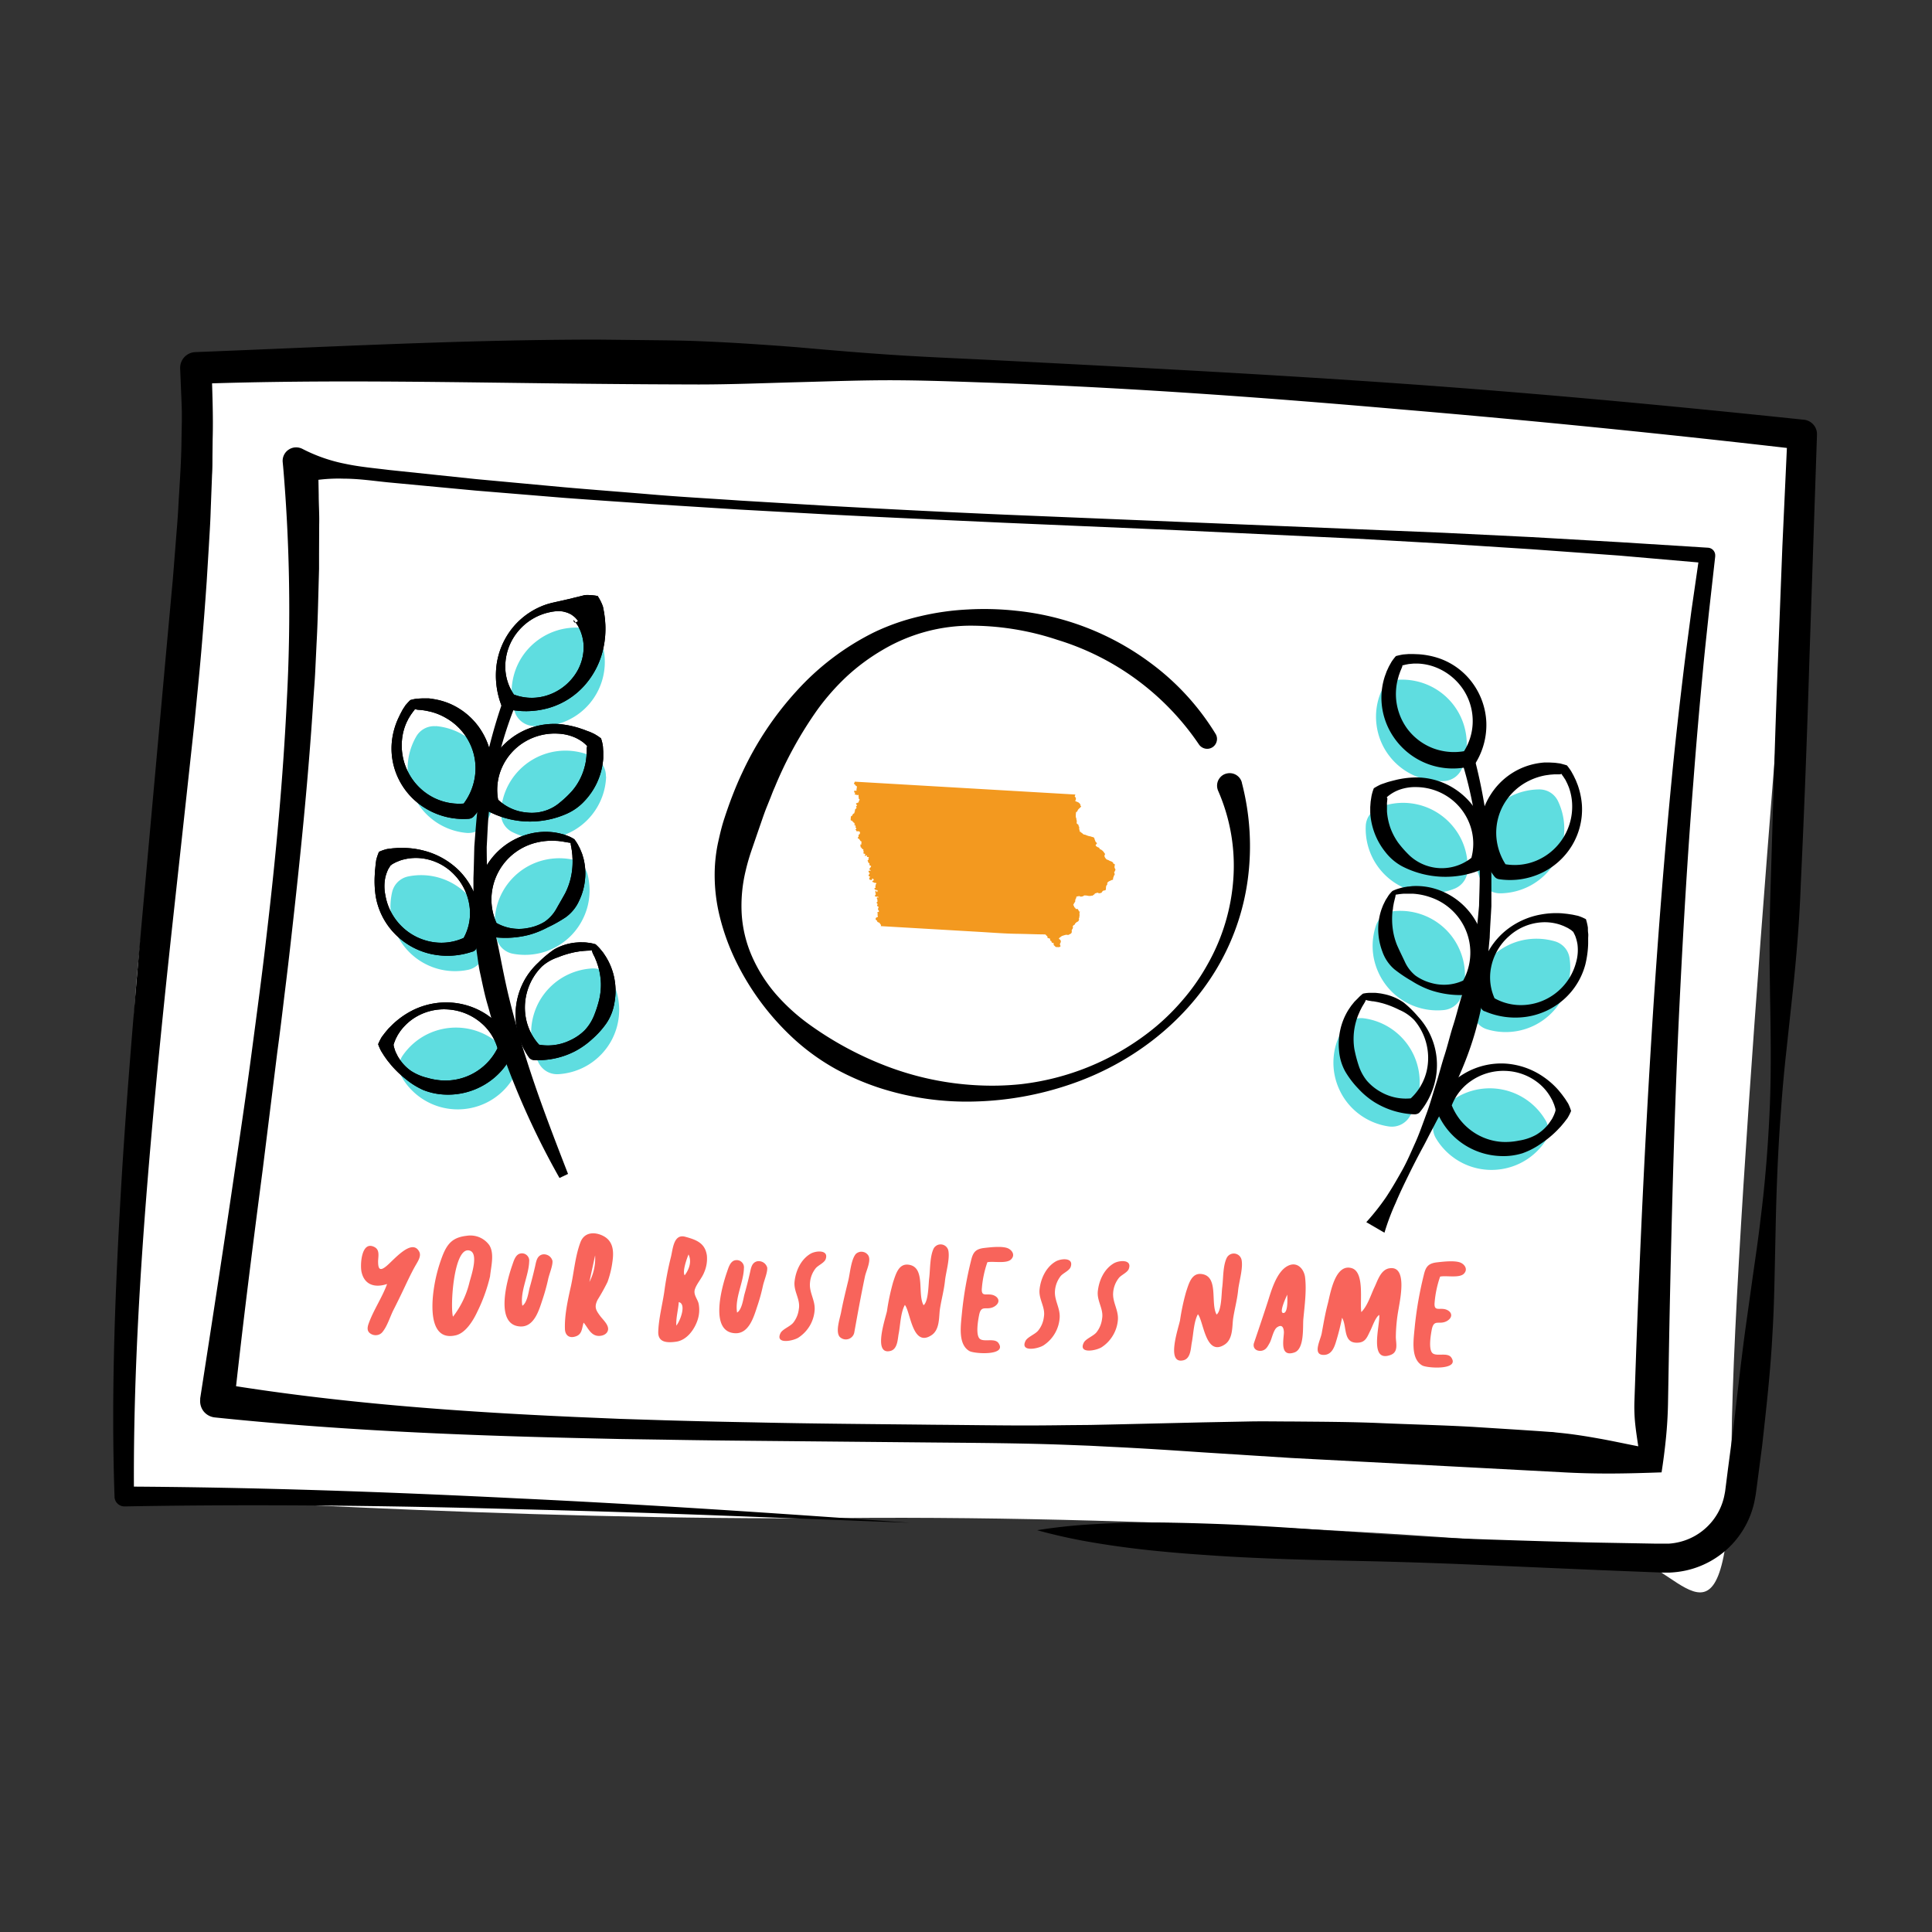
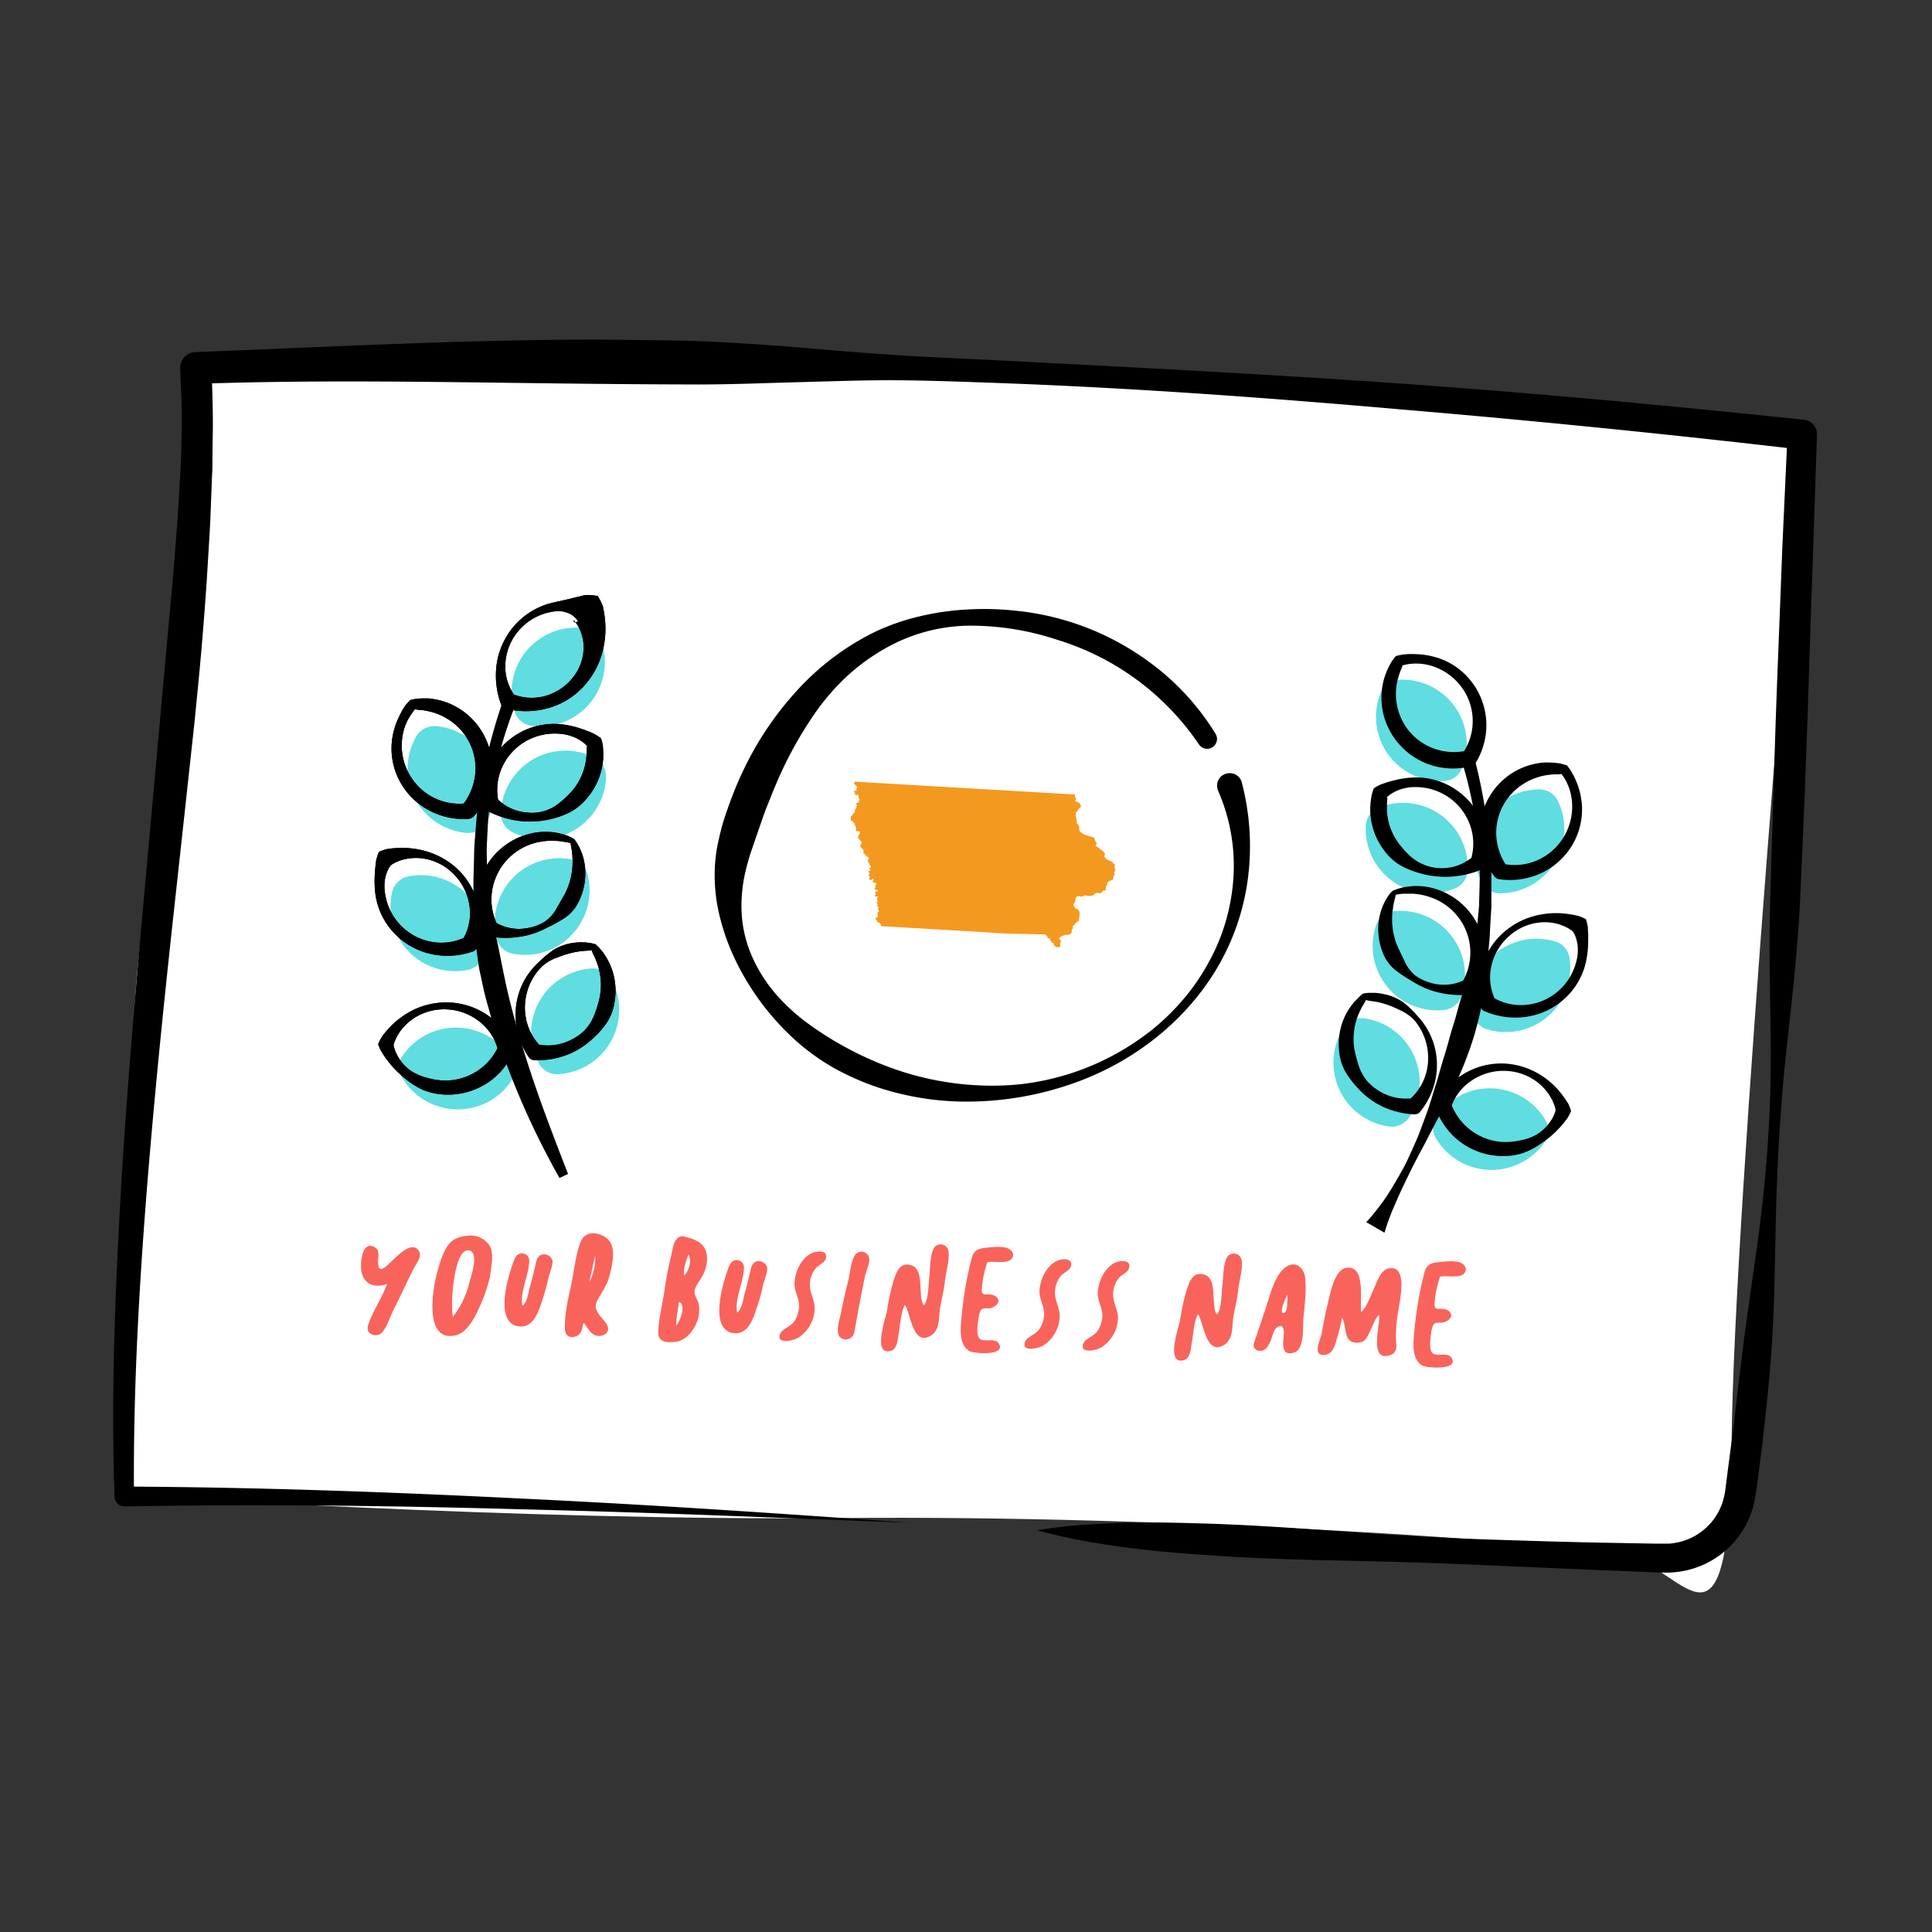
<svg xmlns="http://www.w3.org/2000/svg" width="256" height="256" fill="none">
  <rect width="100%" height="100%" fill="#333333" stroke="none" />
  <path fill="#fff" d="M238.588 59.495c-1.642-2.015-58.764-10.681-99.744-9.482-40.98 1.2-110.808-1.423-110.808-1.423s-7.654 58.857-9.736 79.09c-2.09 20.234-.798 70.818-.547 70.594.251-.223 50.15 3.286 93.84 2.874 43.699-.412 95.742 3.17 103.818 4.96 8.076 1.791 13.711 16.295 14.034-15.13.323-31.425 9.143-131.483 9.143-131.483z" />
  <path fill="#000" d="M120.619 201.775l-26.031-.993a2087.56 2087.56 0 00-26.022-.806c-17.354-.484-34.726-.681-52.053-.367a1.322 1.322 0 01-.924-.358 1.293 1.293 0 01-.412-.905v-.027c-.44-12.552 0-25.104.681-37.611.673-12.516 1.723-25.006 2.827-37.45l3.374-37.325.852-9.302.368-4.647c.117-1.549.26-3.097.341-4.646.17-3.098.413-6.196.43-9.276l.046-2.31v-1.154l-.036-1.146-.189-4.602v-.063a2.089 2.089 0 01.566-1.477 2.107 2.107 0 011.453-.654C43.657 45.966 61.45 45 79.262 45l6.685.072c2.225.026 4.45.044 6.676.134 2.216.09 4.45.206 6.667.35 2.225.151 4.441.294 6.667.483 4.441.393 8.874.77 13.325 1.047 4.441.278 8.874.448 13.325.68 17.757.914 35.524 1.827 53.264 3.08 17.748 1.254 35.461 2.91 53.156 4.772a1.91 1.91 0 011.256.645c.323.367.494.841.476 1.334v.036l-1.005 29.723c-.296 9.92-.673 19.84-1.14 29.778-.179 4.96-.592 9.911-1.13 14.862l-.799 7.413a188.135 188.135 0 00-.673 7.422c-.386 4.951-.592 9.911-.709 14.88l-.161 7.467c-.054 2.489-.126 4.977-.278 7.466-.252 4.969-.817 9.92-1.364 14.871l-.485 3.707-.242 1.853-.126.904c-.045.314-.126.717-.197 1.075a11.892 11.892 0 01-3.168 5.81 11.932 11.932 0 01-5.796 3.214c-.718.161-1.454.26-2.199.296h-1.076l-.925-.036-7.447-.296-14.913-.644a748.19 748.19 0 00-14.914-.519c-4.971-.108-9.942-.197-14.94-.421a230.73 230.73 0 01-7.447-.421 189.7 189.7 0 01-7.439-.636c-2.477-.268-4.944-.6-7.412-1.02a73.641 73.641 0 01-7.349-1.621 72.812 72.812 0 017.511-.797c2.494-.152 4.98-.215 7.474-.223 2.486 0 4.971.062 7.457.143 2.476.08 4.962.188 7.439.34 4.962.278 9.915.671 14.877 1.012 4.962.34 9.915.582 14.877.752 4.971.161 9.933.322 14.895.421l7.448.134H221.117a8.265 8.265 0 001.48-.233 7.993 7.993 0 003.814-2.211 7.93 7.93 0 002.064-3.886c.045-.251.099-.457.134-.752l.117-.922.233-1.836.485-3.67c.341-2.444.592-4.906.888-7.36.296-2.453.583-4.906.915-7.359l1.032-7.359c.35-2.453.718-4.906.996-7.369.628-4.915 1.014-9.866 1.23-14.817.206-4.951.125-9.92.035-14.906-.026-2.48-.08-4.96-.062-7.44.018-2.48.072-4.96.152-7.431.314-9.902.565-19.822.969-29.733l.575-14.87.682-14.845 1.731 2.023a1694.417 1694.417 0 00-52.977-5.318c-17.685-1.548-35.398-2.838-53.138-3.491-4.433-.152-8.865-.331-13.307-.367-4.433-.036-8.883.134-13.316.25-4.442.117-8.883.305-13.316.305-4.433-.01-8.865-.036-13.298-.08-17.722-.162-35.47-.628-53.201 0l2-2.212c.09 3.187.234 6.383.144 9.535l-.027 2.372c0 .797 0 1.576-.053 2.364l-.18 4.71c-.045 1.575-.152 3.142-.242 4.708l-.287 4.7a541.378 541.378 0 01-.727 9.374c-.27 3.116-.592 6.25-.897 9.347l-1.014 9.329-2.037 18.631c-1.337 12.418-2.575 24.836-3.518 37.272-.933 12.435-1.552 24.88-1.444 37.324l-1.32-1.342c17.408.089 34.79.698 52.152 1.566 17.354.815 34.699 1.997 52.035 3.232z" />
-   <path fill="#000" d="M220.166 195.096c-2.108.072-4.307.144-6.559.153-2.243.009-4.549-.045-6.819-.179l-12.015-.636-23.662-1.244-11.854-.753c-3.939-.268-7.896-.528-11.853-.716l-2.961-.152-2.97-.116a318.129 318.129 0 00-5.941-.17c-3.957-.081-7.914-.108-11.871-.144l-23.77-.224c-3.957-.035-7.923-.08-11.889-.152l-5.949-.089-5.94-.135c-15.864-.376-31.746-1.065-47.629-2.721a2.191 2.191 0 01-1.472-.77 2.191 2.191 0 01-.484-1.585v-.179c1.597-10.269 3.177-20.52 4.675-30.78.763-5.13 1.516-10.26 2.19-15.39.681-5.13 1.372-10.269 1.956-15.408 1.21-10.278 2.162-20.583 2.656-30.897a222.67 222.67 0 00-.476-30.852l-.072-.752a1.753 1.753 0 01.18-.931c.143-.287.359-.537.637-.708.269-.178.583-.277.906-.286a1.85 1.85 0 01.924.215 21.264 21.264 0 005.635 1.96c1.93.412 3.85.574 5.779.815l11.602 1.218 11.62 1.074c3.859.34 7.753.627 11.63.958 3.876.332 7.761.537 11.646.806l11.647.698c7.771.43 15.542.824 23.321 1.164l46.66 1.925 11.674.484 11.665.573 11.665.671 11.665.734c.135.01.26.036.386.099a.993.993 0 01.52.582c.045.125.063.26.054.394v.09l-.835 7.439c-.26 2.489-.538 4.969-.771 7.458a749.236 749.236 0 00-1.283 14.906c-.79 9.974-1.373 19.948-1.858 29.912-.484 9.965-.798 19.974-1.05 29.966-.125 4.996-.233 9.991-.323 14.996l-.134 7.592a57.78 57.78 0 01-.278 4.611 81.907 81.907 0 01-.575 4.476zm-3.086-3.455c-.162-1.066-.314-2.068-.413-3.035a22.051 22.051 0 01-.099-2.883l.26-7.413c.189-5.005.395-10.01.619-15.014.449-10.01.997-20.01 1.643-30.02.664-10 1.444-19.992 2.413-29.974.476-4.987 1.05-9.974 1.651-14.952.305-2.489.647-4.969.97-7.457l1.076-7.44.969 1.172-11.629-1.011-11.638-.842-11.647-.743-11.656-.662-23.321-1.102-23.33-1.002c-7.779-.359-15.559-.699-23.33-1.102l-11.664-.644-11.656-.734c-3.886-.278-7.771-.529-11.657-.824l-11.647-.958-11.629-1.092c-1.929-.197-3.858-.484-5.832-.484a21.6 21.6 0 00-5.967.645l2.593-2.444.072 3.93c0 1.316.099 2.623.063 3.93l-.018 3.93v1.962l-.054 1.96c-.072 2.614-.126 5.22-.27 7.825l-.188 3.913c-.063 1.307-.18 2.605-.26 3.903-.664 10.403-1.723 20.753-2.89 31.076a535.473 535.473 0 01-.914 7.735c-.306 2.579-.62 5.157-.97 7.735l-1.92 15.453c-1.346 10.296-2.656 20.583-3.769 30.888l-1.929-2.534c15.515 2.561 31.325 3.716 47.1 4.423l5.93.251 5.932.188c3.948.116 7.905.206 11.862.277 7.915.179 15.838.224 23.752.314 3.966.027 7.914.089 11.88.098 1.983 0 3.958-.018 5.941-.045l2.979-.026 2.97-.063 11.898-.278 5.949-.116c1.992-.045 3.975 0 5.958 0 3.966.036 7.932.045 11.907.224 3.976.17 7.942.259 11.908.483l5.94.376 2.979.197 1.481.108c.269 0 .457.035.673.062l.628.063c1.678.17 3.328.43 5.024.734 1.687.296 3.437.681 5.277 1.039z" />
  <path fill="#5FDDE0" d="M79.738 85.118a2.694 2.694 0 00-.843-1.262 2.765 2.765 0 00-1.391-.618 8.544 8.544 0 00-4.235.492 8.62 8.62 0 00-3.473 2.471 8.462 8.462 0 00-1.84 3.841 8.448 8.448 0 00.243 4.253 2.736 2.736 0 002.225 1.88 8.565 8.565 0 007.717-2.964 8.554 8.554 0 001.597-8.093zM57.754 96.228a2.74 2.74 0 00-2.584 1.334 8.516 8.516 0 00-1.158 4.083 8.526 8.526 0 00.96 4.136 8.54 8.54 0 002.836 3.17 8.585 8.585 0 004.01 1.414 2.776 2.776 0 001.49-.295c.458-.233.835-.6 1.104-1.039a8.52 8.52 0 001.158-4.091 8.533 8.533 0 00-.951-4.146 8.561 8.561 0 00-2.845-3.169 8.58 8.58 0 00-4.02-1.415v.018zM54.057 116.14a2.755 2.755 0 00-2.09 2.033 8.6 8.6 0 00.08 4.243 8.581 8.581 0 002.118 3.68 8.583 8.583 0 003.625 2.212 8.544 8.544 0 004.244.197 2.755 2.755 0 002.091-2.033 8.502 8.502 0 00-.08-4.244 8.585 8.585 0 00-2.118-3.679 8.582 8.582 0 00-3.626-2.212 8.54 8.54 0 00-4.244-.197zM53.367 139.856a2.625 2.625 0 00-.476 1.423 2.696 2.696 0 00.36 1.46 8.506 8.506 0 002.987 3.035 8.535 8.535 0 004.083 1.217 8.618 8.618 0 004.172-.895 8.553 8.553 0 003.213-2.793 2.69 2.69 0 00.467-1.424 2.685 2.685 0 00-.35-1.459 8.57 8.57 0 00-2.988-3.035 8.577 8.577 0 00-4.083-1.218 8.63 8.63 0 00-4.173.895 8.558 8.558 0 00-3.212 2.794zM81.003 129.739a2.737 2.737 0 00-1.068-1.075 2.78 2.78 0 00-1.48-.34 8.631 8.631 0 00-4.065 1.289 8.633 8.633 0 00-2.934 3.08 8.563 8.563 0 00-1.077 4.11 8.484 8.484 0 001.04 4.118c.252.448.62.824 1.069 1.074a2.77 2.77 0 001.48.34 8.62 8.62 0 004.065-1.289 8.625 8.625 0 002.934-3.08 8.56 8.56 0 001.077-4.109 8.484 8.484 0 00-1.04-4.118zM77.853 115.862a2.723 2.723 0 00-.78-1.298 2.77 2.77 0 00-1.347-.69 8.676 8.676 0 00-4.253.26 8.513 8.513 0 00-3.598 2.274 8.527 8.527 0 00-2.055 7.977c.126.501.395.949.772 1.298.377.349.843.591 1.355.69a8.676 8.676 0 004.253-.26 8.61 8.61 0 003.598-2.274 8.622 8.622 0 002.055-3.725 8.53 8.53 0 000-4.252zM80.286 102.898a2.723 2.723 0 00-1.48-2.507 8.553 8.553 0 00-8.238.268 8.598 8.598 0 00-3.006 3 8.482 8.482 0 00-1.184 4.073c-.018.51.116 1.021.376 1.468.26.439.646.806 1.104 1.039a8.604 8.604 0 008.255-.251 8.546 8.546 0 003.006-3.008 8.497 8.497 0 001.194-4.082h-.027z" />
  <path fill="#000" d="M76.158 82.478a.477.477 0 00.43-.206 4.287 4.287 0 00-.421-.484 4.917 4.917 0 00-.485-.367 4.293 4.293 0 00-.547-.25 7.049 7.049 0 00-.583-.153 6.59 6.59 0 00-.593-.044 6.507 6.507 0 00-1.184.16 7.426 7.426 0 00-4.065 2.445 7.292 7.292 0 00-1.75 4.414 6.589 6.589 0 001.382 4.378l-.6-.484a6.647 6.647 0 004.477.34 7.092 7.092 0 003.75-2.524 6.446 6.446 0 001.364-4.172 5.856 5.856 0 00-.484-2.068c-.08-.162-.153-.314-.234-.484l-.287-.43-.332-.394c0 .063.01.126.036.18a.326.326 0 00.126.143zm2.997-3.555c.314.457.565.95.745 1.478l.152.797.108.787.054.78a12.17 12.17 0 01-.243 3.016 10.84 10.84 0 01-2.575 5.104 10.094 10.094 0 01-4.755 2.945c-1.831.51-3.77.537-5.609.08h-.044a.816.816 0 01-.341-.17.73.73 0 01-.216-.304 11.043 11.043 0 01-.61-5.497 9.979 9.979 0 012.19-4.861 9.837 9.837 0 014.423-3c.225-.071.44-.125.664-.188l.673-.152c.449-.098.906-.197 1.382-.313.233-.045.475-.108.727-.17.242-.072.484-.117.771-.188.288-.08.53-.126.826-.215a7.07 7.07 0 011.678.116v-.045zM54.982 93.946a1.083 1.083 0 01-.198.286l-.35.484-.314.51c-.08.179-.18.35-.26.528a7.21 7.21 0 00-.592 2.283 7.782 7.782 0 00.942 4.521 7.665 7.665 0 003.275 3.152 7.515 7.515 0 004.415.716l-.7.358a7.843 7.843 0 001.75-4.038 7.569 7.569 0 00-.736-4.324 7.741 7.741 0 00-3.042-3.24 7.84 7.84 0 00-2.118-.878l-.565-.126-.574-.09-.583-.044a1.998 1.998 0 01-.35-.098zm-.61-1.182c.295-.09.61-.152.915-.188l.7-.036h.7c.224 0 .475.045.69.08.943.144 1.849.421 2.692.842a9.247 9.247 0 014.038 3.93 9.407 9.407 0 01-1.3 10.744l-.028.036a1.02 1.02 0 01-.673.322 9.677 9.677 0 01-5.482-1.244 9.33 9.33 0 01-3.805-4.029 9.156 9.156 0 01-.843-5.363c.134-.904.395-1.79.771-2.623l.296-.618.324-.609.376-.573c.198-.224.404-.456.628-.671zM51.886 114.583c0 .027-.045.036-.126.08-.107.162-.206.332-.305.484a5.37 5.37 0 00-.395 1.101 5.78 5.78 0 000 2.355 7.552 7.552 0 002.145 4.127 7.557 7.557 0 004.118 2.095 7.15 7.15 0 004.451-.707l-.565.546a6.74 6.74 0 001.023-4.459 7.457 7.457 0 00-2.02-4.288 7.138 7.138 0 00-4.244-2.176 6.647 6.647 0 00-2.943.278l-.538.215-.512.268c-.062.063-.062.09-.09.081zm-1.67-1.71a5.83 5.83 0 011.096-.376l.717-.09.718-.053h.7c.924.008 1.84.134 2.728.367 1.75.447 3.356 1.36 4.64 2.623a9.749 9.749 0 012.574 4.682 10.57 10.57 0 01-.242 5.542.73.73 0 01-.188.322.853.853 0 01-.324.206h-.044a10.181 10.181 0 01-5.6.287 9.586 9.586 0 01-4.746-2.722 9.377 9.377 0 01-2.45-4.834 13.35 13.35 0 01-.144-2.74l.036-.698c.027-.233.054-.484.072-.699.018-.215.063-.483.09-.716.09-.376.215-.743.368-1.101zM52.127 138.433a.306.306 0 01.045.197c.054.179.108.367.17.555.064.188.153.358.243.537.08.179.18.35.287.511.422.671.97 1.244 1.624 1.692.664.421 1.391.725 2.154.904.736.215 1.49.331 2.261.349a7.685 7.685 0 004.271-1.226 7.718 7.718 0 002.89-3.376l-.028.788a6.925 6.925 0 00-2.377-3.894 7.494 7.494 0 00-4.388-1.719 7.296 7.296 0 00-4.576 1.262 7.144 7.144 0 00-1.696 1.665c-.108.162-.215.323-.314.484l-.27.519-.224.573c0 .036 0 .063-.018.099a.131.131 0 01-.054.08zm-2.019-.071c.135-.332.297-.654.485-.967l.43-.564.45-.538.484-.483a11.116 11.116 0 012.18-1.647 9.957 9.957 0 015.169-1.334 9.705 9.705 0 015.141 1.584 10.39 10.39 0 013.617 4.226.758.758 0 010 .68l-.045.099a9.336 9.336 0 01-3.715 4.244 9.488 9.488 0 01-5.474 1.369 8.578 8.578 0 01-2.763-.608 10.184 10.184 0 01-2.351-1.478 13.373 13.373 0 01-1.974-1.924l-.44-.547-.404-.573-.377-.599a5.894 5.894 0 01-.413-.94z" />
  <path fill="#000" d="M76.158 82.478a.477.477 0 00.43-.206 4.287 4.287 0 00-.421-.484 4.917 4.917 0 00-.485-.367 4.293 4.293 0 00-.547-.25 7.049 7.049 0 00-.583-.153 6.59 6.59 0 00-.593-.044 6.507 6.507 0 00-1.184.16 7.426 7.426 0 00-4.065 2.445 7.292 7.292 0 00-1.75 4.414 6.589 6.589 0 001.382 4.378l-.6-.484a6.647 6.647 0 004.477.34 7.092 7.092 0 003.75-2.524 6.446 6.446 0 001.364-4.172 5.856 5.856 0 00-.484-2.068c-.08-.162-.153-.314-.234-.484l-.287-.43-.332-.394c0 .063.01.126.036.18a.326.326 0 00.126.143zm2.997-3.555c.314.457.565.95.745 1.478l.152.797.108.787.054.78a12.17 12.17 0 01-.243 3.016 10.84 10.84 0 01-2.575 5.104 10.094 10.094 0 01-4.755 2.945c-1.831.51-3.77.537-5.609.08h-.044a.816.816 0 01-.341-.17.73.73 0 01-.216-.304 11.043 11.043 0 01-.61-5.497 9.979 9.979 0 012.19-4.861 9.837 9.837 0 014.423-3c.225-.071.44-.125.664-.188l.673-.152c.449-.098.906-.197 1.382-.313.233-.045.475-.108.727-.17.242-.072.484-.117.771-.188.288-.08.53-.126.826-.215a7.07 7.07 0 011.678.116v-.045zM54.982 93.946a1.083 1.083 0 01-.198.286l-.35.484-.314.51c-.08.179-.18.35-.26.528a7.21 7.21 0 00-.592 2.283 7.782 7.782 0 00.942 4.521 7.665 7.665 0 003.275 3.152 7.515 7.515 0 004.415.716l-.7.358a7.843 7.843 0 001.75-4.038 7.569 7.569 0 00-.736-4.324 7.741 7.741 0 00-3.042-3.24 7.84 7.84 0 00-2.118-.878l-.565-.126-.574-.09-.583-.044a1.998 1.998 0 01-.35-.098zm-.61-1.182c.295-.09.61-.152.915-.188l.7-.036h.7c.224 0 .475.045.69.08.943.144 1.849.421 2.692.842a9.247 9.247 0 014.038 3.93 9.407 9.407 0 01-1.3 10.744l-.028.036a1.02 1.02 0 01-.673.322 9.677 9.677 0 01-5.482-1.244 9.33 9.33 0 01-3.805-4.029 9.156 9.156 0 01-.843-5.363c.134-.904.395-1.79.771-2.623l.296-.618.324-.609.376-.573c.198-.224.404-.456.628-.671zM51.886 114.583c0 .027-.045.036-.126.08-.107.162-.206.332-.305.484a5.37 5.37 0 00-.395 1.101 5.78 5.78 0 000 2.355 7.552 7.552 0 002.145 4.127 7.557 7.557 0 004.118 2.095 7.15 7.15 0 004.451-.707l-.565.546a6.74 6.74 0 001.023-4.459 7.457 7.457 0 00-2.02-4.288 7.138 7.138 0 00-4.244-2.176 6.647 6.647 0 00-2.943.278l-.538.215-.512.268c-.062.063-.062.09-.09.081zm-1.67-1.71a5.83 5.83 0 011.096-.376l.717-.09.718-.053h.7c.924.008 1.84.134 2.728.367 1.75.447 3.356 1.36 4.64 2.623a9.749 9.749 0 012.574 4.682 10.57 10.57 0 01-.242 5.542.73.73 0 01-.188.322.853.853 0 01-.324.206h-.044a10.181 10.181 0 01-5.6.287 9.586 9.586 0 01-4.746-2.722 9.377 9.377 0 01-2.45-4.834 13.35 13.35 0 01-.144-2.74l.036-.698c.027-.233.054-.484.072-.699.018-.215.063-.483.09-.716.09-.376.215-.743.368-1.101zM52.127 138.433a.306.306 0 01.045.197c.054.179.108.367.17.555.064.188.153.358.243.537.08.179.18.35.287.511.422.671.97 1.244 1.624 1.692.664.421 1.391.725 2.154.904.736.215 1.49.331 2.261.349a7.685 7.685 0 004.271-1.226 7.718 7.718 0 002.89-3.376l-.028.788a6.925 6.925 0 00-2.377-3.894 7.494 7.494 0 00-4.388-1.719 7.296 7.296 0 00-4.576 1.262 7.144 7.144 0 00-1.696 1.665c-.108.162-.215.323-.314.484l-.27.519-.224.573c0 .036 0 .063-.018.099a.131.131 0 01-.054.08zm-2.019-.071c.135-.332.297-.654.485-.967l.43-.564.45-.538.484-.483a11.116 11.116 0 012.18-1.647 9.957 9.957 0 015.169-1.334 9.705 9.705 0 015.141 1.584 10.39 10.39 0 013.617 4.226.758.758 0 010 .68l-.045.099a9.336 9.336 0 01-3.715 4.244 9.488 9.488 0 01-5.474 1.369 8.578 8.578 0 01-2.763-.608 10.184 10.184 0 01-2.351-1.478 13.373 13.373 0 01-1.974-1.924l-.44-.547-.404-.573-.377-.599a5.894 5.894 0 01-.413-.94zM78.418 125.908a1.783 1.783 0 01-.44.054c-.206 0-.403.026-.6.035l-.593.063-.592.099c-.772.161-1.534.384-2.27.689a5.982 5.982 0 00-2.1 1.2 7.663 7.663 0 00-1.884 3.053 7.657 7.657 0 00-.296 3.572 7.227 7.227 0 002.072 4.047l-.681-.377a6.736 6.736 0 004.486-.483 6.757 6.757 0 001.93-1.316 6.243 6.243 0 001.246-1.925c.279-.689.512-1.397.691-2.122a8.58 8.58 0 00.234-2.247 8.88 8.88 0 00-.386-2.274l-.189-.555-.224-.546-.27-.537a4.799 4.799 0 01-.134-.43zm.458-.815a6.4 6.4 0 01.61.6l.44.537.377.573c.116.197.233.403.34.609.422.842.71 1.746.835 2.677.135.94.108 1.898-.072 2.838a6.688 6.688 0 01-1.04 2.641 11.58 11.58 0 01-1.876 2.095 10.818 10.818 0 01-2.261 1.612 10.671 10.671 0 01-5.474 1.19.95.95 0 01-.385-.107.852.852 0 01-.297-.269 9.877 9.877 0 01-1.75-5.291 9.422 9.422 0 011.329-5.193 9.579 9.579 0 011.687-2.059 14.217 14.217 0 012.072-1.728 7.044 7.044 0 012.585-.886c.233-.036.457-.045.69-.063.225-.018.458 0 .682 0 .225 0 .45.036.683.063.278.036.547.098.816.179h.009v-.018z" />
  <path fill="#000" d="M75.62 111.681c-.162-.018-.324-.036-.485-.072-.198-.036-.404-.062-.602-.107l-.6-.072-.602-.027a8.681 8.681 0 00-2.36.269 7.828 7.828 0 00-3.894 2.372 7.807 7.807 0 00-1.893 4.137 7.597 7.597 0 00.726 4.378l-.574-.538c.655.448 1.4.77 2.172.932.78.161 1.588.179 2.368.026a6.29 6.29 0 002.28-.832 5.14 5.14 0 001.606-1.791c.386-.689.763-1.325 1.121-1.978a8.965 8.965 0 00.763-2.122 9.45 9.45 0 00.224-2.301c0-.197-.026-.385-.026-.591l-.063-.6-.099-.6a2.108 2.108 0 01-.063-.483zm.484-.475c.161.215.314.439.448.672.108.206.216.403.314.609l.26.635c.072.215.135.448.198.663.225.913.296 1.853.189 2.793a8.166 8.166 0 01-.763 2.74 5.418 5.418 0 01-1.777 2.211c-.763.51-1.57.967-2.405 1.352-.79.421-1.624.761-2.485.994a12.536 12.536 0 01-5.528.161.604.604 0 01-.296-.134.725.725 0 01-.206-.26l-.072-.143a9.508 9.508 0 01-.7-5.596 9.29 9.29 0 017.394-7.529 8.728 8.728 0 012.728-.081c.233.027.448.081.673.116l.655.171c.215.071.422.152.637.232.242.108.485.233.709.376l.027.018zM77.836 98.905c-.045 0-.081-.063-.126-.152a8.335 8.335 0 00-.43-.385 6.09 6.09 0 00-1.014-.609 6.3 6.3 0 00-2.289-.546 7.723 7.723 0 00-4.522 1.128 7.554 7.554 0 00-2.997 3.483 7.27 7.27 0 00-.386 4.467l-.404-.671a6.257 6.257 0 004.101 2.041c.79.098 1.597.027 2.35-.197a5.583 5.583 0 002.074-1.128 13.62 13.62 0 001.642-1.567 7.897 7.897 0 001.184-1.88c.305-.68.512-1.397.628-2.122l.063-.555.036-.555v-.564c-.009-.054.027-.099.09-.188zm1.803-1.065c.117.349.207.707.252 1.074l.044.716v.725c0 .242-.035.484-.062.717a9.122 9.122 0 01-2.468 5.112 7.095 7.095 0 01-2.324 1.647 12.03 12.03 0 01-5.429 1.012 11.892 11.892 0 01-5.303-1.54.798.798 0 01-.269-.251.81.81 0 01-.116-.34v-.081a10.096 10.096 0 01.107-2.847c.17-.922.476-1.817.906-2.659a9.578 9.578 0 013.787-3.975 9.446 9.446 0 015.303-1.208c.915.08 1.822.26 2.692.537l.664.224c.206.09.43.17.655.25.215.08.43.188.646.287.323.179.628.376.915.6zM78.418 125.908a1.783 1.783 0 01-.44.054c-.206 0-.403.026-.6.035l-.593.063-.592.099c-.772.161-1.534.384-2.27.689a5.982 5.982 0 00-2.1 1.2 7.663 7.663 0 00-1.884 3.053 7.657 7.657 0 00-.296 3.572 7.227 7.227 0 002.072 4.047l-.681-.377a6.736 6.736 0 004.486-.483 6.757 6.757 0 001.93-1.316 6.243 6.243 0 001.246-1.925c.279-.689.512-1.397.691-2.122a8.58 8.58 0 00.234-2.247 8.88 8.88 0 00-.386-2.274l-.189-.555-.224-.546-.27-.537a4.799 4.799 0 01-.134-.43zm.458-.815a6.4 6.4 0 01.61.6l.44.537.377.573c.116.197.233.403.34.609.422.842.71 1.746.835 2.677.135.94.108 1.898-.072 2.838a6.688 6.688 0 01-1.04 2.641 11.58 11.58 0 01-1.876 2.095 10.818 10.818 0 01-2.261 1.612 10.671 10.671 0 01-5.474 1.19.95.95 0 01-.385-.107.852.852 0 01-.297-.269 9.877 9.877 0 01-1.75-5.291 9.422 9.422 0 011.329-5.193 9.579 9.579 0 011.687-2.059 14.217 14.217 0 012.072-1.728 7.044 7.044 0 012.585-.886c.233-.036.457-.045.69-.063.225-.018.458 0 .682 0 .225 0 .45.036.683.063.278.036.547.098.816.179h.009v-.018z" />
  <path fill="#000" d="M75.62 111.681c-.162-.018-.324-.036-.485-.072-.198-.036-.404-.062-.602-.107l-.6-.072-.602-.027a8.681 8.681 0 00-2.36.269 7.828 7.828 0 00-3.894 2.372 7.807 7.807 0 00-1.893 4.137 7.597 7.597 0 00.726 4.378l-.574-.538c.655.448 1.4.77 2.172.932.78.161 1.588.179 2.368.026a6.29 6.29 0 002.28-.832 5.14 5.14 0 001.606-1.791c.386-.689.763-1.325 1.121-1.978a8.965 8.965 0 00.763-2.122 9.45 9.45 0 00.224-2.301c0-.197-.026-.385-.026-.591l-.063-.6-.099-.6a2.108 2.108 0 01-.063-.483zm.484-.475c.161.215.314.439.448.672.108.206.216.403.314.609l.26.635c.072.215.135.448.198.663.225.913.296 1.853.189 2.793a8.166 8.166 0 01-.763 2.74 5.418 5.418 0 01-1.777 2.211c-.763.51-1.57.967-2.405 1.352-.79.421-1.624.761-2.485.994a12.536 12.536 0 01-5.528.161.604.604 0 01-.296-.134.725.725 0 01-.206-.26l-.072-.143a9.508 9.508 0 01-.7-5.596 9.29 9.29 0 017.394-7.529 8.728 8.728 0 012.728-.081c.233.027.448.081.673.116l.655.171c.215.071.422.152.637.232.242.108.485.233.709.376l.027.018zM77.836 98.905c-.045 0-.081-.063-.126-.152a8.335 8.335 0 00-.43-.385 6.09 6.09 0 00-1.014-.609 6.3 6.3 0 00-2.289-.546 7.723 7.723 0 00-4.522 1.128 7.554 7.554 0 00-2.997 3.483 7.27 7.27 0 00-.386 4.467l-.404-.671a6.257 6.257 0 004.101 2.041c.79.098 1.597.027 2.35-.197a5.583 5.583 0 002.074-1.128 13.62 13.62 0 001.642-1.567 7.897 7.897 0 001.184-1.88c.305-.68.512-1.397.628-2.122l.063-.555.036-.555v-.564c-.009-.054.027-.099.09-.188zm1.803-1.065c.117.349.207.707.252 1.074l.044.716v.725c0 .242-.035.484-.062.717a9.122 9.122 0 01-2.468 5.112 7.095 7.095 0 01-2.324 1.647 12.03 12.03 0 01-5.429 1.012 11.892 11.892 0 01-5.303-1.54.798.798 0 01-.269-.251.81.81 0 01-.116-.34v-.081a10.096 10.096 0 01.107-2.847c.17-.922.476-1.817.906-2.659a9.578 9.578 0 013.787-3.975 9.446 9.446 0 015.303-1.208c.915.08 1.822.26 2.692.537l.664.224c.206.09.43.17.655.25.215.08.43.188.646.287.323.179.628.376.915.6z" />
  <path fill="#000" d="M68.71 92.415a53.083 53.083 0 00-3.985 15.749c-.107 1.351-.152 2.712-.233 4.064 0 1.352.036 2.722.08 4.074.135 1.352.297 2.704.486 4.047l.726 3.993c.305 1.325.548 2.65.817 3.975.269 1.325.547 2.65.87 3.966.323 1.316.673 2.623 1.041 3.93a85.1 85.1 0 001.166 3.904c1.625 5.201 3.599 10.305 5.59 15.435l-1.13.537a104.856 104.856 0 01-7.026-15.095c-.484-1.307-.906-2.632-1.364-3.957-.457-1.325-.78-2.686-1.175-4.029s-.655-2.722-.96-4.091c-.153-.681-.242-1.379-.341-2.078-.099-.698-.207-1.387-.278-2.086-.135-1.396-.18-2.811-.26-4.199v-4.198c.053-1.397.08-2.794.116-4.182.108-1.387.206-2.784.341-4.172a70.672 70.672 0 013.85-16.24l1.668.653z" />
  <path fill="#5FDDE0" d="M182.963 91.751c.197-.474.52-.886.942-1.181a2.748 2.748 0 011.436-.502 8.618 8.618 0 014.172.833 8.538 8.538 0 013.257 2.74 8.532 8.532 0 01.951 8.174 2.762 2.762 0 01-.942 1.181 2.773 2.773 0 01-1.435.502 8.707 8.707 0 01-4.173-.833 8.542 8.542 0 01-3.257-2.74 8.468 8.468 0 01-1.525-3.966 8.434 8.434 0 01.574-4.208zM203.97 104.6c.511 0 1.023.143 1.454.412a2.73 2.73 0 011.013 1.128 8.547 8.547 0 01-.457 8.219 8.634 8.634 0 01-3.087 2.927 8.64 8.64 0 01-4.118 1.084 2.794 2.794 0 01-1.463-.412 2.684 2.684 0 01-1.014-1.128 8.585 8.585 0 01-.826-4.172 8.516 8.516 0 011.293-4.047 8.482 8.482 0 013.086-2.928 8.6 8.6 0 014.119-1.083zM206.042 124.734c.493.144.942.43 1.283.815.341.385.565.869.646 1.379a8.56 8.56 0 01-.422 4.226 8.488 8.488 0 01-2.413 3.5 8.506 8.506 0 01-3.805 1.907 8.55 8.55 0 01-4.253-.161 2.7 2.7 0 01-1.283-.815 2.73 2.73 0 01-.646-1.378 8.366 8.366 0 01.421-4.226 8.41 8.41 0 012.414-3.501 8.516 8.516 0 013.805-1.907 8.788 8.788 0 014.253.161zM204.805 148.451c.251.447.377.949.35 1.459a2.705 2.705 0 01-.476 1.424 8.536 8.536 0 01-3.212 2.784 8.607 8.607 0 01-4.164.895 8.534 8.534 0 01-4.082-1.217 8.624 8.624 0 01-2.988-3.026 2.762 2.762 0 01-.35-1.46c.027-.51.188-1.002.475-1.423a8.664 8.664 0 013.231-2.785 8.567 8.567 0 0111.234 3.394l-.018-.045zM178.083 136.132c.278-.429.682-.77 1.148-.985.476-.214.996-.286 1.508-.214a8.538 8.538 0 016.613 4.924 8.598 8.598 0 01.745 4.181 8.594 8.594 0 01-1.373 4.02 2.752 2.752 0 01-2.656 1.208 8.578 8.578 0 01-3.939-1.611 8.45 8.45 0 01-2.674-3.313 8.49 8.49 0 01-.745-4.19 8.474 8.474 0 011.373-4.02zM182.354 122.559a2.753 2.753 0 012.279-1.818 8.577 8.577 0 014.208.609 8.56 8.56 0 013.401 2.552 8.633 8.633 0 011.75 3.876 8.596 8.596 0 01-.342 4.235 2.753 2.753 0 01-2.279 1.818 8.597 8.597 0 01-4.217-.609 8.506 8.506 0 01-3.401-2.561 8.677 8.677 0 01-1.75-3.876 8.495 8.495 0 01.351-4.235v.009zM180.971 109.408a2.687 2.687 0 01.503-1.433 2.73 2.73 0 011.184-.949 8.551 8.551 0 018.193.922 8.647 8.647 0 012.764 3.241 8.45 8.45 0 01.843 4.163 2.744 2.744 0 01-.494 1.433 2.796 2.796 0 01-1.184.949 8.602 8.602 0 01-4.217.591 8.58 8.58 0 01-3.984-1.513 8.527 8.527 0 01-2.755-3.241 8.57 8.57 0 01-.853-4.163z" />
  <path fill="#000" d="M184.965 86.935c.323-.09.646-.162.969-.215l.691-.054h.682l.691.027c.915.063 1.822.242 2.692.537a9.213 9.213 0 014.397 3.232 9.489 9.489 0 011.857 5.202 9.625 9.625 0 01-1.409 5.425.977.977 0 01-.592.439h-.045a9.542 9.542 0 01-5.68-.287 9.499 9.499 0 01-4.486-3.473 9.305 9.305 0 01-1.687-5.381c.009-.949.162-1.89.458-2.784l.242-.663.296-.636.341-.608c.179-.269.368-.52.583-.761zm.871 1.208a.948.948 0 01-.081.314l-.224.537-.189.546-.153.555a8.04 8.04 0 00-.215 2.265 7.81 7.81 0 001.481 4.181 7.695 7.695 0 003.526 2.641 7.862 7.862 0 004.406.278l-.646.447a7.46 7.46 0 001.4-4.243 7.573 7.573 0 00-1.301-4.37 7.806 7.806 0 00-3.626-2.882 7.263 7.263 0 00-2.315-.484h-.592l-.583.054c-.198.027-.386.072-.583.108a.616.616 0 01-.305.053zM207.631 101.421c.197.242.377.493.547.752l.332.6.296.618.252.635c.305.86.493 1.764.556 2.677a9.276 9.276 0 01-1.292 5.292 9.427 9.427 0 01-4.119 3.706 9.785 9.785 0 01-5.572.797.945.945 0 01-.628-.376l-.036-.045a9.467 9.467 0 01-1.929-5.345 9.408 9.408 0 011.507-5.479 9.188 9.188 0 014.334-3.59 9.37 9.37 0 012.746-.627h.709l.7.036.682.089c.314.081.619.162.915.26zm-.709 1.128a1.138 1.138 0 01-.35.054h-.592l-.583.045-.575.08a8.183 8.183 0 00-2.18.708 7.852 7.852 0 00-3.293 2.99 7.607 7.607 0 00-1.086 4.252 7.813 7.813 0 001.445 4.164l-.664-.412a7.456 7.456 0 004.459-.358 7.697 7.697 0 003.518-2.883 7.79 7.79 0 001.301-4.432 7.39 7.39 0 00-.404-2.328c-.063-.188-.152-.367-.224-.555l-.26-.528-.315-.483a1.05 1.05 0 01-.197-.314zM210.144 121.798c.116.367.206.743.26 1.128 0 .242 0 .484.036.725.036.242 0 .484 0 .708v.698a13.371 13.371 0 01-.368 2.722 9.4 9.4 0 01-2.827 4.619 9.548 9.548 0 01-4.962 2.328 10.183 10.183 0 01-5.554-.734h-.045a.84.84 0 01-.484-.564 10.662 10.662 0 01.224-5.542 9.706 9.706 0 012.97-4.476 10.218 10.218 0 014.818-2.239 11.341 11.341 0 012.755-.152l.7.072.709.107.709.152a6.1 6.1 0 011.059.448zm-1.804 1.558c-.045 0-.063 0-.099-.081l-.484-.304-.521-.251c-.179-.071-.359-.143-.547-.206a6.527 6.527 0 00-2.351-.304 7.125 7.125 0 00-4.388 1.844 7.38 7.38 0 00-2.369 4.11 6.754 6.754 0 00.655 4.521l-.511-.591a7.164 7.164 0 004.379 1.065 7.525 7.525 0 004.271-1.754 7.59 7.59 0 002.477-3.94 5.908 5.908 0 00.17-2.345 5.57 5.57 0 00-.305-1.128c-.081-.18-.171-.35-.26-.529-.081-.053-.117-.071-.117-.107zM208.178 147.206a6.42 6.42 0 01-.484.958l-.431.564-.449.537-.484.51a13.571 13.571 0 01-2.118 1.746c-.763.546-1.597.976-2.468 1.289a8.473 8.473 0 01-2.799.376 9.455 9.455 0 01-5.357-1.808 9.474 9.474 0 01-3.356-4.539l-.027-.099c-.045-.116-.054-.233-.045-.349a.938.938 0 01.108-.34 10.44 10.44 0 013.957-3.913 9.633 9.633 0 015.24-1.208 9.983 9.983 0 015.043 1.755 10.692 10.692 0 012.046 1.826l.431.537.413.564.385.6c.162.322.288.654.395.994zm-2.028-.081c-.018-.027-.036-.053-.045-.089a.184.184 0 010-.099l-.17-.555-.224-.537c-.09-.17-.189-.349-.287-.519a6.65 6.65 0 00-1.553-1.8 7.348 7.348 0 00-4.459-1.629 7.5 7.5 0 00-4.514 1.352 6.865 6.865 0 00-2.683 3.67l.027-.788a7.746 7.746 0 002.602 3.6 7.67 7.67 0 004.146 1.575 8.839 8.839 0 002.279-.17 6.864 6.864 0 002.216-.734 5.779 5.779 0 001.768-1.558c.117-.161.224-.331.332-.483.108-.152.188-.34.278-.52.081-.17.144-.358.216-.537a.245.245 0 01.062-.188h.009v.009zM180.595 131.665c.278-.063.565-.099.844-.108h.681c.234 0 .458.036.691.063.225.027.449.08.673.125.898.197 1.75.564 2.504 1.092.7.564 1.346 1.2 1.929 1.889a9.434 9.434 0 012.423 7.485 9.93 9.93 0 01-2.181 5.121.753.753 0 01-.314.242.997.997 0 01-.395.081 10.815 10.815 0 01-5.356-1.63 10.675 10.675 0 01-2.127-1.79 12.143 12.143 0 01-1.705-2.239 6.741 6.741 0 01-.825-2.721 8.81 8.81 0 01.161-2.83 8.477 8.477 0 011.05-2.596c.125-.197.26-.385.386-.573l.431-.537.484-.484c.206-.223.422-.411.646-.59zm.386.841a2.151 2.151 0 01-.197.403l-.306.51-.269.529-.233.537a8.693 8.693 0 00-.565 2.238 8.603 8.603 0 00.045 2.256c.143.743.331 1.468.565 2.176a6.363 6.363 0 001.085 2.032 6.76 6.76 0 001.795 1.468 6.716 6.716 0 004.433.833l-.709.322a7.226 7.226 0 002.405-3.85 7.71 7.71 0 00-.009-3.59 7.69 7.69 0 00-1.624-3.196 5.928 5.928 0 00-2.001-1.37 12.304 12.304 0 00-2.208-.868l-.574-.143-.592-.108c-.198 0-.395-.054-.592-.08a1.889 1.889 0 01-.458-.117l.009.018z" />
  <path fill="#000" d="M184.498 118.064c.233-.116.485-.214.736-.295.215-.063.43-.125.646-.179l.664-.116c.233 0 .457-.054.682-.063a8.708 8.708 0 012.719.295 9.286 9.286 0 014.648 2.982 9.149 9.149 0 012.135 5.085 9.383 9.383 0 01-1.157 5.515l-.072.134a.732.732 0 01-.224.242.693.693 0 01-.314.107 12.483 12.483 0 01-5.501-.599 12.101 12.101 0 01-2.405-1.191 18.184 18.184 0 01-2.297-1.549 5.467 5.467 0 01-1.588-2.346 8.49 8.49 0 01-.547-2.793 8.03 8.03 0 01.421-2.766c.081-.215.162-.439.252-.645l.305-.618c.125-.197.251-.385.368-.582.161-.233.34-.43.529-.618zm.44.484c-.036.197-.054.358-.099.483l-.144.591-.107.591c0 .206-.054.394-.081.582-.072.77-.063 1.54.045 2.31.098.743.296 1.477.583 2.176.305.689.628 1.342.969 2.059a5.088 5.088 0 001.445 1.925 6.477 6.477 0 002.198 1.011c.772.206 1.57.26 2.36.161a6.036 6.036 0 002.243-.752l-.61.484a7.686 7.686 0 00-.448-8.55 7.774 7.774 0 00-3.715-2.713 8.561 8.561 0 00-2.324-.483h-1.212c-.197 0-.403.035-.61.053a9.293 9.293 0 01-.493.072zM182.04 104.447c.314-.197.637-.376.969-.52.225-.08.449-.152.673-.232.225-.081.449-.135.673-.197l.673-.17a12.199 12.199 0 012.728-.314 9.386 9.386 0 015.186 1.639 9.56 9.56 0 013.455 4.261 10.2 10.2 0 01.682 2.722c.09.949.054 1.907-.117 2.847v.08a.877.877 0 01-.152.332.91.91 0 01-.287.233 12.368 12.368 0 01-5.411 1.047 12.564 12.564 0 01-5.33-1.388 7.017 7.017 0 01-2.172-1.835 9.16 9.16 0 01-2.046-5.291v-.725l.054-.717.108-.707a6.05 6.05 0 01.314-1.065zm1.714 1.208c.054.09.09.144.081.197l-.054.555v1.11c.054.744.206 1.469.448 2.167a8.323 8.323 0 001.032 1.97c.458.609.961 1.173 1.508 1.701a6.284 6.284 0 008.56 0l-.457.635a7.265 7.265 0 00-.027-4.494 7.54 7.54 0 00-2.701-3.715 7.696 7.696 0 00-4.415-1.487 6.233 6.233 0 00-2.324.359 5.217 5.217 0 00-1.05.528c-.17.107-.323.233-.484.349-.045.072-.081.107-.135.125h.018z" />
  <path fill="#000" d="M195.086 99.398a70.846 70.846 0 012.53 16.5v4.181c-.072 1.388-.179 2.785-.224 4.181-.144 1.388-.234 2.785-.359 4.181-.198 1.388-.35 2.785-.592 4.172-.243 1.388-.584 2.749-.961 4.101a43.03 43.03 0 01-1.354 3.975 56.86 56.86 0 01-1.696 3.85 66.295 66.295 0 01-1.93 3.724l-.96 1.836c-.323.608-.628 1.235-.96 1.844a94.411 94.411 0 00-1.902 3.689c-.61 1.244-1.211 2.479-1.75 3.769a30.992 30.992 0 00-1.48 3.939l-2.405-1.397a31.246 31.246 0 002.584-3.259c.763-1.146 1.445-2.327 2.118-3.527.682-1.2 1.211-2.462 1.776-3.715.566-1.254 1.005-2.552 1.49-3.85.484-1.289.834-2.615 1.256-3.913.413-1.298.736-2.623 1.158-3.912.412-1.289.717-2.614 1.13-3.895.413-1.28.718-2.605 1.131-3.894l1.059-3.922c.296-1.316.574-2.65.816-3.993.171-1.343.305-2.694.422-4.055.027-1.352.09-2.713.09-4.074a52.827 52.827 0 00-2.683-16.017l1.696-.52zM164.552 103.722a33.243 33.243 0 01.781 12.83 31.214 31.214 0 01-4.182 11.916c-4.37 7.243-11.476 12.579-19.454 15.256a42.293 42.293 0 01-12.436 2.229 37.571 37.571 0 01-12.643-1.773 34.75 34.75 0 01-5.931-2.56 29.43 29.43 0 01-5.259-3.751 34.637 34.637 0 01-7.77-10.216 29.801 29.801 0 01-2.27-6.133 22.816 22.816 0 01-.665-6.661c.063-1.128.207-2.256.458-3.366.233-1.047.476-2.086.817-3.098.332-1.02.69-2.032 1.076-3.026.386-.993.8-1.987 1.266-2.963a42.564 42.564 0 017.16-10.788 34.508 34.508 0 0110.301-7.825 29.444 29.444 0 016.093-2.131 34.686 34.686 0 016.362-.904 39.074 39.074 0 016.389.17 35.874 35.874 0 0117.775 6.894 33.236 33.236 0 018.677 9.463c.162.295.207.635.117.958a1.295 1.295 0 01-1.526.95 1.344 1.344 0 01-.807-.53 34.987 34.987 0 00-18.763-13.877 36.446 36.446 0 00-11.799-1.88 22.997 22.997 0 00-11.342 3.197 27.274 27.274 0 00-4.738 3.491 30.922 30.922 0 00-3.903 4.414 51.931 51.931 0 00-5.689 10.332c-.207.447-.377.913-.556 1.37-.189.456-.368.922-.557 1.378-.359.922-.664 1.862-.996 2.803l-.969 2.82a27.874 27.874 0 00-.772 2.695 19.73 19.73 0 00-.52 5.667 16.51 16.51 0 001.373 5.667 19.961 19.961 0 003.158 4.987 26.152 26.152 0 004.388 3.993 44.93 44.93 0 0010.418 5.604 39.19 39.19 0 0011.683 2.471c2.01.117 4.038.072 6.039-.143a34.099 34.099 0 0016.734-6.75 29.464 29.464 0 004.433-4.155 28.052 28.052 0 003.499-4.951 26.674 26.674 0 003.428-11.441 24.72 24.72 0 00-2.019-11.568 1.745 1.745 0 01-.143-.671c0-.233.045-.457.134-.672.099-.214.234-.402.395-.555.171-.161.368-.277.583-.349.225-.071.449-.107.682-.089a1.666 1.666 0 011.49 1.235v.036z" />
  <path fill="#F8645B" d="M51.294 170.136c-1.66.555-2.988.08-3.374-1.531-.234-.886-.063-4.289 1.695-3.366.718.367.512 1.172.485 1.88 0 1.02.206 1.414 1.176.582.969-.824 3.32-3.653 4.27-1.854.342.636-.26 1.406-.61 2.051-.529.958-1.005 1.987-1.48 2.99-.43.904-.87 1.808-1.328 2.704-.413.814-.799 2.086-1.382 2.82a1.135 1.135 0 01-.646.465c-.26.072-.547.054-.799-.053-.681-.305-.69-.815-.43-1.504.637-1.755 1.767-3.394 2.422-5.184zM64.932 169.142a22.041 22.041 0 01-1.687 4.674c-.511 1.101-1.517 2.802-2.835 3.115-3.518.842-3.249-3.877-2.944-6.016.216-1.567.62-3.107 1.194-4.584.655-1.639 1.409-2.373 3.15-2.579a3.168 3.168 0 011.677.179c.53.215.987.573 1.328 1.03.736 1.119.252 2.829.117 4.181zm-4.908 5.327a11.984 11.984 0 002.19-4.584c.26-.958 1.246-3.85 0-4.181-2.11-.591-2.585 7.512-2.19 8.765zM69.212 173.018c.629-.367.817-1.782.96-2.354a56.62 56.62 0 00.736-2.883c.144-.618.224-1.379.97-1.558.278-.054.574.009.825.161.242.152.421.394.502.68.063.636-.43 1.746-.574 2.445a25.92 25.92 0 01-.745 2.685c-.448 1.352-1.076 3.617-2.889 3.573-3.455-.108-1.875-5.972-1.13-8.094.188-.528.412-1.441 1.085-1.575a.954.954 0 01.852.223.987.987 0 01.26.376.952.952 0 01.055.448c-.054 1.889-1.23 3.966-.907 5.873zM77.333 175.256c-.233.698-.18 1.486-.96 1.791-.97.376-1.498-.153-1.516-.958-.063-1.809.376-3.814.79-5.65.403-1.835.574-4.002 1.264-5.828.53-1.406 1.93-1.388 2.988-.86 1.337.672 1.472 1.988 1.248 3.465-.117.905-.341 1.791-.646 2.65a26.216 26.216 0 01-1.31 2.355c-.485.958-.234 1.379.305 2.113.34.483 1.166 1.182 1.076 1.853-.098.672-.897.913-1.48.806-.888-.17-1.238-1.146-1.759-1.737zm1.517-8.881l-.754 3.491a6.748 6.748 0 00.763-3.491h-.01zM90.793 163.876c1.48.403 2.638.833 2.872 2.489a4.525 4.525 0 01-.36 2.23c-.295.761-.968 1.477-1.22 2.211-.25.734.332 1.289.485 1.925a4.26 4.26 0 01-.135 2.175c-.421 1.281-1.444 2.704-2.89 2.883-1.255.17-2.368.054-2.323-1.325.054-1.683.53-3.536.79-5.237.206-1.549.493-3.08.87-4.593.278-1.012.323-3.187 1.911-2.758zm-1.175 11.773c.52-.617 1.373-2.882.323-3.115-.072 1.047-.386 2.086-.323 3.115zm1.615-9.427c-.251.609-.835 2.265-.512 2.766.647-.859.943-1.88.512-2.766zM97.667 173.923c.628-.367.817-1.782.96-2.355a56.62 56.62 0 00.736-2.883c.144-.618.224-1.379.969-1.558.287-.053.575.009.826.161.242.153.421.394.502.672.063.636-.43 1.746-.574 2.444-.197.904-.44 1.8-.745 2.686-.448 1.352-1.077 3.617-2.89 3.572-3.454-.107-1.866-5.971-1.13-8.093.189-.528.413-1.442 1.086-1.576a.984.984 0 01.458.009.943.943 0 01.395.215.951.951 0 01.314.824c-.054 1.915-1.23 3.975-.907 5.882zM105.85 173.456c.233-1.298-.709-2.31-.566-3.644.144-1.334.781-2.883 2.091-3.671.718-.439 2.486-.573 2.028.707-.179.484-.969.797-1.301 1.182a3.507 3.507 0 00-.772 1.925c-.134 1.289.673 2.274.619 3.572a4.807 4.807 0 01-.61 2.077 4.844 4.844 0 01-1.48 1.594c-.664.483-3.195 1.003-2.441-.546.251-.528 1.274-.877 1.687-1.379a3.578 3.578 0 00.745-1.817zM113.19 176.599a1.097 1.097 0 01-.287.528 1.135 1.135 0 01-1.122.314 1.174 1.174 0 01-.52-.305c-.566-.68 0-2.345.179-3.205.269-1.441.619-2.838.96-4.252.225-.878.359-2.776 1.005-3.528.117-.107.251-.188.395-.233.144-.053.296-.071.449-.053.152.018.305.062.43.134.135.081.252.179.341.304.485.672-.242 2.042-.412 2.847-.521 2.48-.97 4.96-1.418 7.449zM119.9 172.911c-.565 1.002-.601 2.659-.807 3.742-.153.725-.126 2.113-1.113 2.355-2.36.573-.646-4.325-.448-5.292.179-1.289.457-2.56.807-3.813.35-1.039.718-2.48 2.019-2.328 2.351.277 1.158 3.867 2.019 5.372.664-.484.646-2.883.745-3.582.143-1.128.072-2.847.592-3.93.099-.188.26-.331.44-.43.188-.098.403-.134.61-.107a1.047 1.047 0 01.888.77c.243 1.11-.314 2.883-.44 4.064-.134 1.272-.484 2.507-.673 3.77-.143 1.047 0 2.685-1.112 3.42-2.54 1.674-2.773-3.107-3.527-4.011zM130.831 167.253a13.807 13.807 0 00-.726 3.411c-.135 1.361.735.582 1.641 1.003.655.304.799.958.036 1.441-1.058.636-1.767-.349-2.054 1.191-.144.725-.44 2.498.053 3.053.494.555 2.01-.117 2.522.609 1.193 1.71-3.212 1.441-3.859 1.056-1.588-.931-1.103-3.581-.96-5.255a48.277 48.277 0 011.176-6.688c.251-1.084.556-1.567 1.732-1.71.861-.099 2.27-.26 3.05 0 .575.188 1.158.877.539 1.504-.61.618-2.378.215-3.15.385zM138.322 174.487c.225-1.29-.718-2.31-.574-3.644.144-1.334.79-2.883 2.1-3.671.717-.439 2.476-.582 2.019.707-.171.484-.961.797-1.302 1.182a3.61 3.61 0 00-.771 1.925c-.126 1.289.682 2.274.619 3.572a4.687 4.687 0 01-.61 2.077 4.728 4.728 0 01-1.472 1.594c-.664.483-3.203 1.003-2.449-.546.26-.528 1.283-.877 1.686-1.379a3.514 3.514 0 00.754-1.817zM146.032 174.727c.233-1.289-.709-2.31-.565-3.644.143-1.334.78-2.883 2.09-3.67.718-.439 2.477-.573 2.019.707-.17.483-.96.797-1.292 1.182a3.541 3.541 0 00-.78 1.925c-.126 1.289.681 2.274.628 3.572a4.715 4.715 0 01-.619 2.077 4.728 4.728 0 01-1.472 1.594c-.664.483-3.203 1.002-2.441-.547.252-.528 1.274-.877 1.687-1.378a3.581 3.581 0 00.745-1.818zM158.728 174.147c-.556 1.002-.592 2.659-.807 3.742-.144.725-.117 2.113-1.113 2.355-2.36.573-.637-4.325-.449-5.292.189-1.289.458-2.56.817-3.814.35-1.038.709-2.48 2.019-2.327 2.351.277 1.157 3.867 2.01 5.371.673-.483.646-2.882.744-3.581.153-1.128.072-2.847.602-3.93a1.06 1.06 0 01.439-.448 1.06 1.06 0 01.619-.116c.216.027.413.116.575.259.161.144.269.332.323.538.242 1.11-.323 2.882-.449 4.064-.126 1.272-.476 2.507-.664 3.769-.144 1.048 0 2.686-1.113 3.42-2.548 1.666-2.79-3.106-3.553-4.01zM166.14 178.014c.628-1.854 1.256-3.707 1.857-5.56.431-1.343 1.113-3.85 2.548-4.665 1.355-.77 2.271.421 2.387 1.478.207 1.745-.062 3.715-.233 5.523-.09 1.012.17 3.94-1.175 4.414-1.966.672-1.445-1.602-1.4-2.632 0-.483-.162-1.217-.916-.689-.484.349-.681 1.531-.96 2.041-.287.51-.484.94-1.067 1.056-.691.108-1.194-.322-1.041-.966zm4.45-6.518c-.134.304-1.238 2.596-.484 2.48.601-.099.475-2.113.457-2.48h.027zM182.758 174.235c-.485.277-.907 1.531-1.149 2.014-.413.806-.61 1.576-1.588 1.656-2.145.197-1.481-2.121-2.19-3.294a32.29 32.29 0 01-.843 3.303c-.269.851-.682 1.701-1.741 1.612-1.301-.116-.278-1.988-.117-2.838.243-1.325.458-2.614.808-3.939.341-1.326.942-5.292 3.114-4.728 1.803.457 1.112 4.378 1.328 5.838.834-.833 1.256-2.265 1.74-3.286.422-.877.826-2.328 1.974-2.516 2.405-.394 1.445 4.02 1.23 5.354a21.792 21.792 0 00-.368 3.733c0 .824.404 2.024-.736 2.409-2.88 1.02-1.319-4.074-1.462-5.318zM190.823 169.159a13.852 13.852 0 00-.726 3.411c-.135 1.361.735.582 1.642 1.003.655.304.798.958.036 1.441-1.059.636-1.768-.349-2.064 1.191-.135.725-.431 2.498.063 3.053.493.555 2.009-.116 2.521.609 1.193 1.71-3.212 1.441-3.858 1.056-1.589-.931-1.104-3.581-.961-5.255a48.453 48.453 0 011.176-6.688c.251-1.083.556-1.567 1.732-1.71.861-.099 2.27-.26 3.05 0 .566.188 1.149.877.539 1.504-.61.618-2.378.206-3.15.385z" />
  <g clip-path="url(#clip0_8392_69232)">
    <path fill="#F3991F" d="M147.725 115.065a.437.437 0 01-.036-.297c.027-.111.055-.234-.024-.297a.306.306 0 01-.16-.051c.008-.13-.035-.15-.118-.196-.032-.02-.057-.045-.083-.058-.071-.037-.182-.061-.234-.091a.132.132 0 01-.048-.029l-.027-.002a1.368 1.368 0 00-.209-.115c-.041-.003-.085-.005-.119-.034a.705.705 0 01-.209-.219.485.485 0 01-.112-.302c.005-.086.086-.11.076-.253a.375.375 0 01-.145-.198 1.07 1.07 0 01-.177-.208c-.076-.004-.11-.086-.173-.122a1.182 1.182 0 00-.124-.049c-.04-.023-.071-.051-.108-.077-.037-.026.005-.083-.037-.121-.043-.038-.119-.051-.182-.081a1.17 1.17 0 01-.126-.076c-.071-.039-.165-.107-.17-.172-.005-.065.082-.137.125-.209l.059.004c.023.001-.041-.02-.033-.052s.023-.091-.018-.087c-.042.003-.004.053-.021.049.006-.109-.098-.139-.141-.221-.018-.037-.019-.081-.037-.124-.018-.042-.03-.046-.037-.07-.055-.124-.047-.257-.155-.346a1.552 1.552 0 00-.252-.074c-.033-.001-.061-.03-.093-.04-.113-.031-.239-.044-.364-.081-.076-.022-.157-.056-.235-.081a1.72 1.72 0 00-.228-.091l-.109-.006c-.036-.002-.085-.07-.135-.07a.66.66 0 00-.283-.215.13.13 0 00-.014-.077 3.162 3.162 0 00-.1-.006c-.023-.001-.019-.072-.054-.083l.005-.085a.857.857 0 01-.049-.485c-.018-.031-.063-.036-.075-.073-.013-.036-.014-.113-.031-.173-.036-.105-.197-.132-.227-.22-.03-.087.015-.262.001-.366.002-.045-.047-.056-.063-.099a.128.128 0 00.023-.078c-.015-.11-.079-.218-.092-.349-.002-.196.01-.393.034-.589.023-.043.091-.036.125-.06.047-.081.09-.164.127-.25.064-.087.14-.164.226-.229.025-.023.054-.065.091-.099.038-.033.108-.07.099-.165-.023-.019-.064-.022-.077-.046-.014-.025.003-.062.006-.103-.04-.038-.039-.097-.069-.143a.972.972 0 00-.103-.11.63.63 0 00-.327-.172c-.054-.081-.196-.033-.207-.149a.366.366 0 00-.012-.5.206.206 0 01-.056-.107.432.432 0 00.083-.208l-29.24-1.705c.049.115-.121.143-.079.294a.266.266 0 00.131.075c-.006.103.093.091.093.177.051.039.128.049.166.095-.019.023-.002.045-.004.068-.001.024-.022.037-.027.061-.004.023-.005.094-.008.144-.003.05-.026.04-.03.06-.005.08.031.177-.013.221-.044.045-.26-.053-.298.036-.025.019.04.032.029.07-.012.038-.044.03-.032.084.012.054.137.076.172.146-.037.027-.084.024-.099.071a.123.123 0 00.016.07.12.12 0 00.054.046c.056.004.075-.013.13.008.055.021.068.051.109.059.041.009.084-.021.147-.035.062-.014.033.037.059.047.014.063-.007.115-.01.171a.702.702 0 01.03.088l-.011.188c.063.045.126.076.13.153.005.077-.087.128-.124.199-.036.072.042.038.037.08-.005.041-.027.054-.046.077-.019.022-.056-.004-.086.009-.03.013-.051.057-.09.072-.039.015-.159-.009-.171.093-.002.036.044.003.051.039.007.036-.002.038-.004.068-.002.029.098.047.106.109.008.063-.151.062-.142.208-.003.041.075.037.071.09-.003.053-.044.044-.038.101-.038-.002-.054.018-.056.056-.094.027-.126.126-.133.249-.003.039.034.029.047.047-.032-.002-.042.019-.061.029.014.063-.02.052-.04.093a.143.143 0 00.01.13.167.167 0 00-.054.015c-.004.059-.004.056-.039.098-.016-.022-.062-.048-.093-.029a.458.458 0 01-.105.192c-.002.035.027.04-.004.059-.03.019-.062-.004-.053.056a.16.16 0 00-.087.032.163.163 0 00-.058.072c-.01.071-.015.143-.013.215l-.013.23a.242.242 0 01.064.071l.106.006c.022.076.129.067.102.163.029.004.058.01.085.02.017.019-.005.079.022.081.026.001.066-.023.082.005-.006.118.104.106.11.201-.037.028-.099.021-.083.108.015.086.103.006.129.007.013.08.038.157.073.229-.042-.002-.058.071-.042.11.015.039.088.005.098.047a.464.464 0 01-.009.144c-.046.036-.111.027-.083.117-.002.032.064.004.083.04.018.037-.005.077-.006.094.125.102.392-.024.481.129a.294.294 0 01-.016.277c-.033.051-.108.065-.135.119-.026.055-.008.15-.014.256-.036.055-.111.065-.105.166.05.059.124.063.177.114.064.077.12.162.166.252.035.049.166.089.171.149.006.059-.053.097-.053.15 0 .053.051.083.047.115-.005.086-.139.042-.163.109-.025.067.022.078.027.132.006.053-.008.147.015.199l.141.076a.356.356 0 00.036.132c.078.028.172.046.197.121-.07.096.033.203.027.297-.005.094-.046.086-.043.137.003.05.032.052.066.08.034.029.121.007.169.043.048.035-.005.085-.026.146-.022.061-.007.121.037.129.043.009.101-.124.182-.09.081.035.011.169.059.208.048.038.192-.039.243.085a.325.325 0 00-.058.141.303.303 0 00.015.152c-.024.052-.106.038-.124.087-.017.05.039.094.068.152a.149.149 0 00.051.148c.042.044.1.056.123.111.024.054-.005.085.005.18.009.095.172.093.216.149-.013.215-.22.22-.225.451.044.061.16.053.163.148-.042.063-.171-.01-.241.036-.071.046-.021.1-.027.155.048.086.118.102.128.185.01.084-.132.185-.136.252-.008.136.164.128.208.234-.041.051-.101.062-.116.124a.243.243 0 00.08.235c.026.019.05.003.074.004.024.002 0 0 .02.019.041.007.084.009.126.007.073-.028.092-.145.089-.201.065.003.095.035.154.044-.032-.002.02.019.016.034-.004.014-.022.025-.003.053.019.027.054.029.045.079-.008.05-.018.017-.028.025-.009.008-.001.027-.016.032-.015.005-.142.042-.154.103a.111.111 0 00.039.088c.051.041.078.028.159.063.081.034.085.061.123.066.038.005.096-.021.14-.01a.15.15 0 01.055.048.147.147 0 01.024.069c-.035.031-.068.044-.082.09-.015.046-.006.088-.009.144-.087.075-.037.173 0 .258-.037.065-.122.069-.17.12-.006.1.091.168.151.198.061.03.218.012.264.083a.15.15 0 01-.025.149.143.143 0 01-.065.043.138.138 0 01-.078.005c.004-.062.079-.09.036-.151-.049.026-.118-.007-.155.014.005.094.004.187-.001.281.032.058.068.099.061.16-.006.062-.191.178-.079.291.117.066.46-.029.43.138-.048.047-.101-.045-.162-.01-.136.099.012.234.025.327a7.72 7.72 0 00-.006.094c-.002.035.027.096.016.131s-.12.091-.126.146c-.007.056.128.126.132.206.005.08-.03.069-.038.093a.26.26 0 00-.024.111c.054.091.191.082.196.2-.004.056-.05.095-.063.159a.982.982 0 00-.009.153c.031.076.146.13.123.232-.024.102-.093.071-.177.093-.002.033-.039.063-.039.098.001.036.035.068.063.099-.04.024-.003.053-.005.085-.002.033-.023.034-.03.052-.007.017-.02.037-.003.059-.004.07.06.127.057.174a.14.14 0 01-.039.075c-.045.051-.145.054-.204.1a.308.308 0 00-.063.221c.033.032.059.092.087.115.029.022.036.002.05.02a.212.212 0 01.083.186.778.778 0 00.268.119c.019.027.042.049.064.08.021.031.034.064.056.098s.087.076.096.127a.196.196 0 01-.001.08.199.199 0 01-.034.072l12.977.757c1.676.098 3.424.238 5.034.261 1.267.018 2.535.074 3.782.082a.905.905 0 00.1.059c.044.15.273.134.192.354.054.086.184.09.288.129.104.039.09.029.079.114-.011.085-.005.1.01.139.015.04.118.058.151.104.032.046.016.072.033.129.018.057.054.038.064.075.078.023.158.039.24.046-.003.044-.08.049-.059.1.02.052.051.036.064.063.013.027-.036.057-.038.101a.664.664 0 00.182.123c.019.025-.004.068.035.097.04.029.083.005.104.006.02.001-.004.053.015.045.052.01.106.004.154-.018a.271.271 0 00.198.012c.092-.012.148-.012.193-.066.079-.096-.026-.17-.039-.25-.023-.155.073-.235.099-.331a.357.357 0 00-.053-.299c-.049-.071-.183-.108-.185-.174-.002-.065.111-.141.164-.179.069-.047.135-.097.198-.151.11-.046.222-.084.338-.114a.84.84 0 01.364-.064.45.45 0 00.206.012c.059-.031.115-.065.169-.102 0 0 .035.002.051-.015a.333.333 0 00.215-.283c.003-.062-.023-.126-.013-.19a.614.614 0 01.039-.119.84.84 0 01.083-.096c.004-.065.041-.101.045-.163.004-.062-.041-.153-.014-.213.001-.018.034-.022.055-.041.022-.02.074-.097.143-.11.069-.014.069-.129.114-.183.044-.054.074-.055.108-.088a.731.731 0 01.101-.107c.031-.019.063-.014.097-.03.033-.015.074-.066.125-.078.005-.077.08-.155.083-.243.001-.033-.032-.07-.03-.106a1.03 1.03 0 01.062-.15l.009-.156c.012-.05.021-.101.027-.152a1.219 1.219 0 01-.021-.105l.014-.238s.033.002.035-.034c.002-.035-.045.015-.049-.02-.004-.036.082.004.061-.038-.021-.043.002-.036-.039-.038-.041-.002-.023.04-.055.032-.032-.007.022-.072-.014-.068-.036.003-.003.047-.002.041a.448.448 0 00-.031-.079c-.014-.024-.054-.098-.086-.15a.488.488 0 00-.04-.079c-.072-.072-.159-.009-.261-.033 0 0-.027-.04-.051-.03.002-.047-.034-.084-.043-.132a.187.187 0 01-.147-.162.45.45 0 00-.028-.088c-.035-.055-.08-.084-.085-.15a.426.426 0 00.106-.209c.062-.044.091-.128.147-.181.011-.191.023-.395.14-.479l.01-.165c.077-.105.248-.048.35-.125.027.043.062.004.102.024.04.02.045.044.074.054a.42.42 0 00.259-.026l.061.004c.015.001.071-.043.108-.065a.635.635 0 01.104-.062c.19-.005.379.015.564.06.045.005.09.008.135.008a.827.827 0 00.182-.016c.047-.009.066-.026.099-.027.03.005.061.006.091.005.047.003.118-.093.163-.111.046-.019.09-.066.135-.087a.193.193 0 01.091-.134c.12.075.138-.039.211-.064a.216.216 0 01.067.004.46.46 0 01.07.027.62.62 0 00.16.036.292.292 0 00.27-.07.082.082 0 00.042.015.074.074 0 00.044-.01.695.695 0 00.006-.112c.024.002.041-.039.08-.039.046-.193.357-.092.442-.241a2.23 2.23 0 00.022-.374c.041-.051.024-.111.045-.163.021-.052.096-.08.118-.147.022-.066.007-.115.013-.229a.686.686 0 01.349-.255c.069-.04.14-.077.213-.109.07-.022.155-.02.204-.091a.3.3 0 00-.009-.146.124.124 0 00.022-.084c.06-.056.049-.121.081-.211.031-.09.1-.145.115-.206.026-.132-.076-.212-.059-.299.017-.088.06-.08.084-.126.023-.046.003-.053.023-.084.019-.031.054-.08.057-.124.003-.044-.028-.078-.051-.133-.024-.054-.017-.027-.027-.049z" />
  </g>
  <defs>
    <clipPath id="clip0_8392_69232">
      <path fill="#fff" d="M0 0h35.413v35.413H0z" transform="rotate(3.339 -1590.398 1994.255)" />
    </clipPath>
  </defs>
</svg>